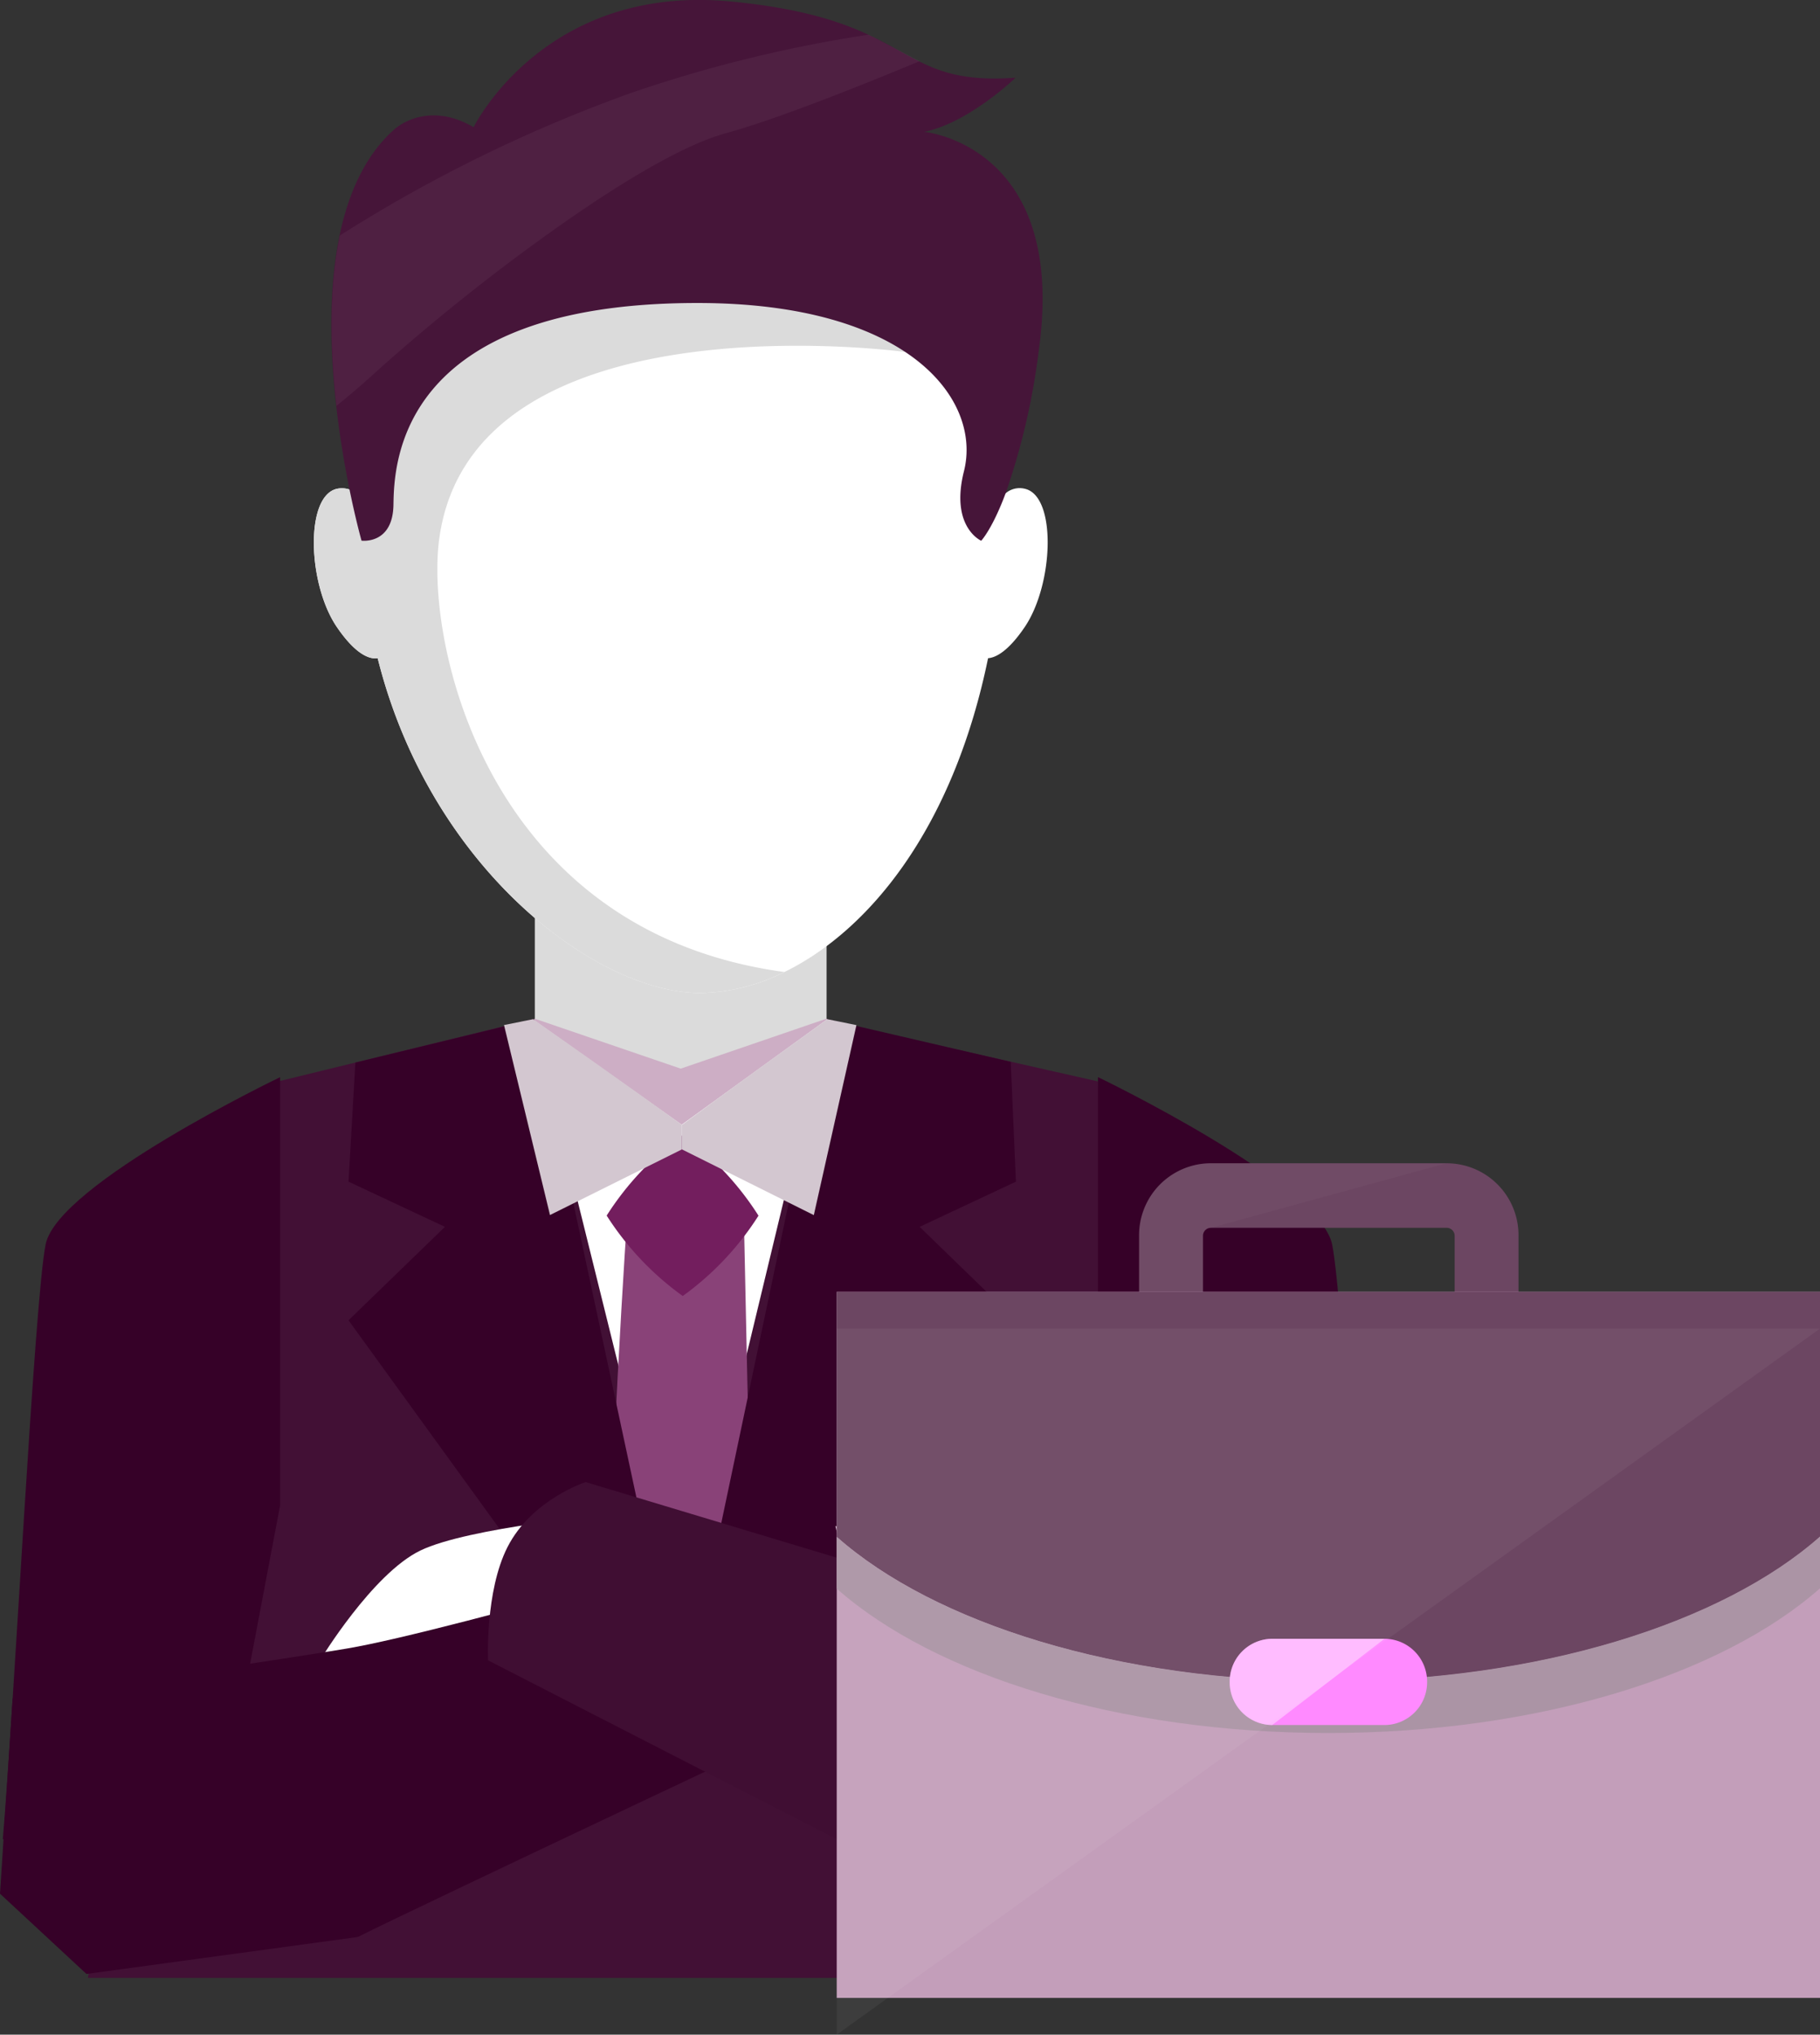
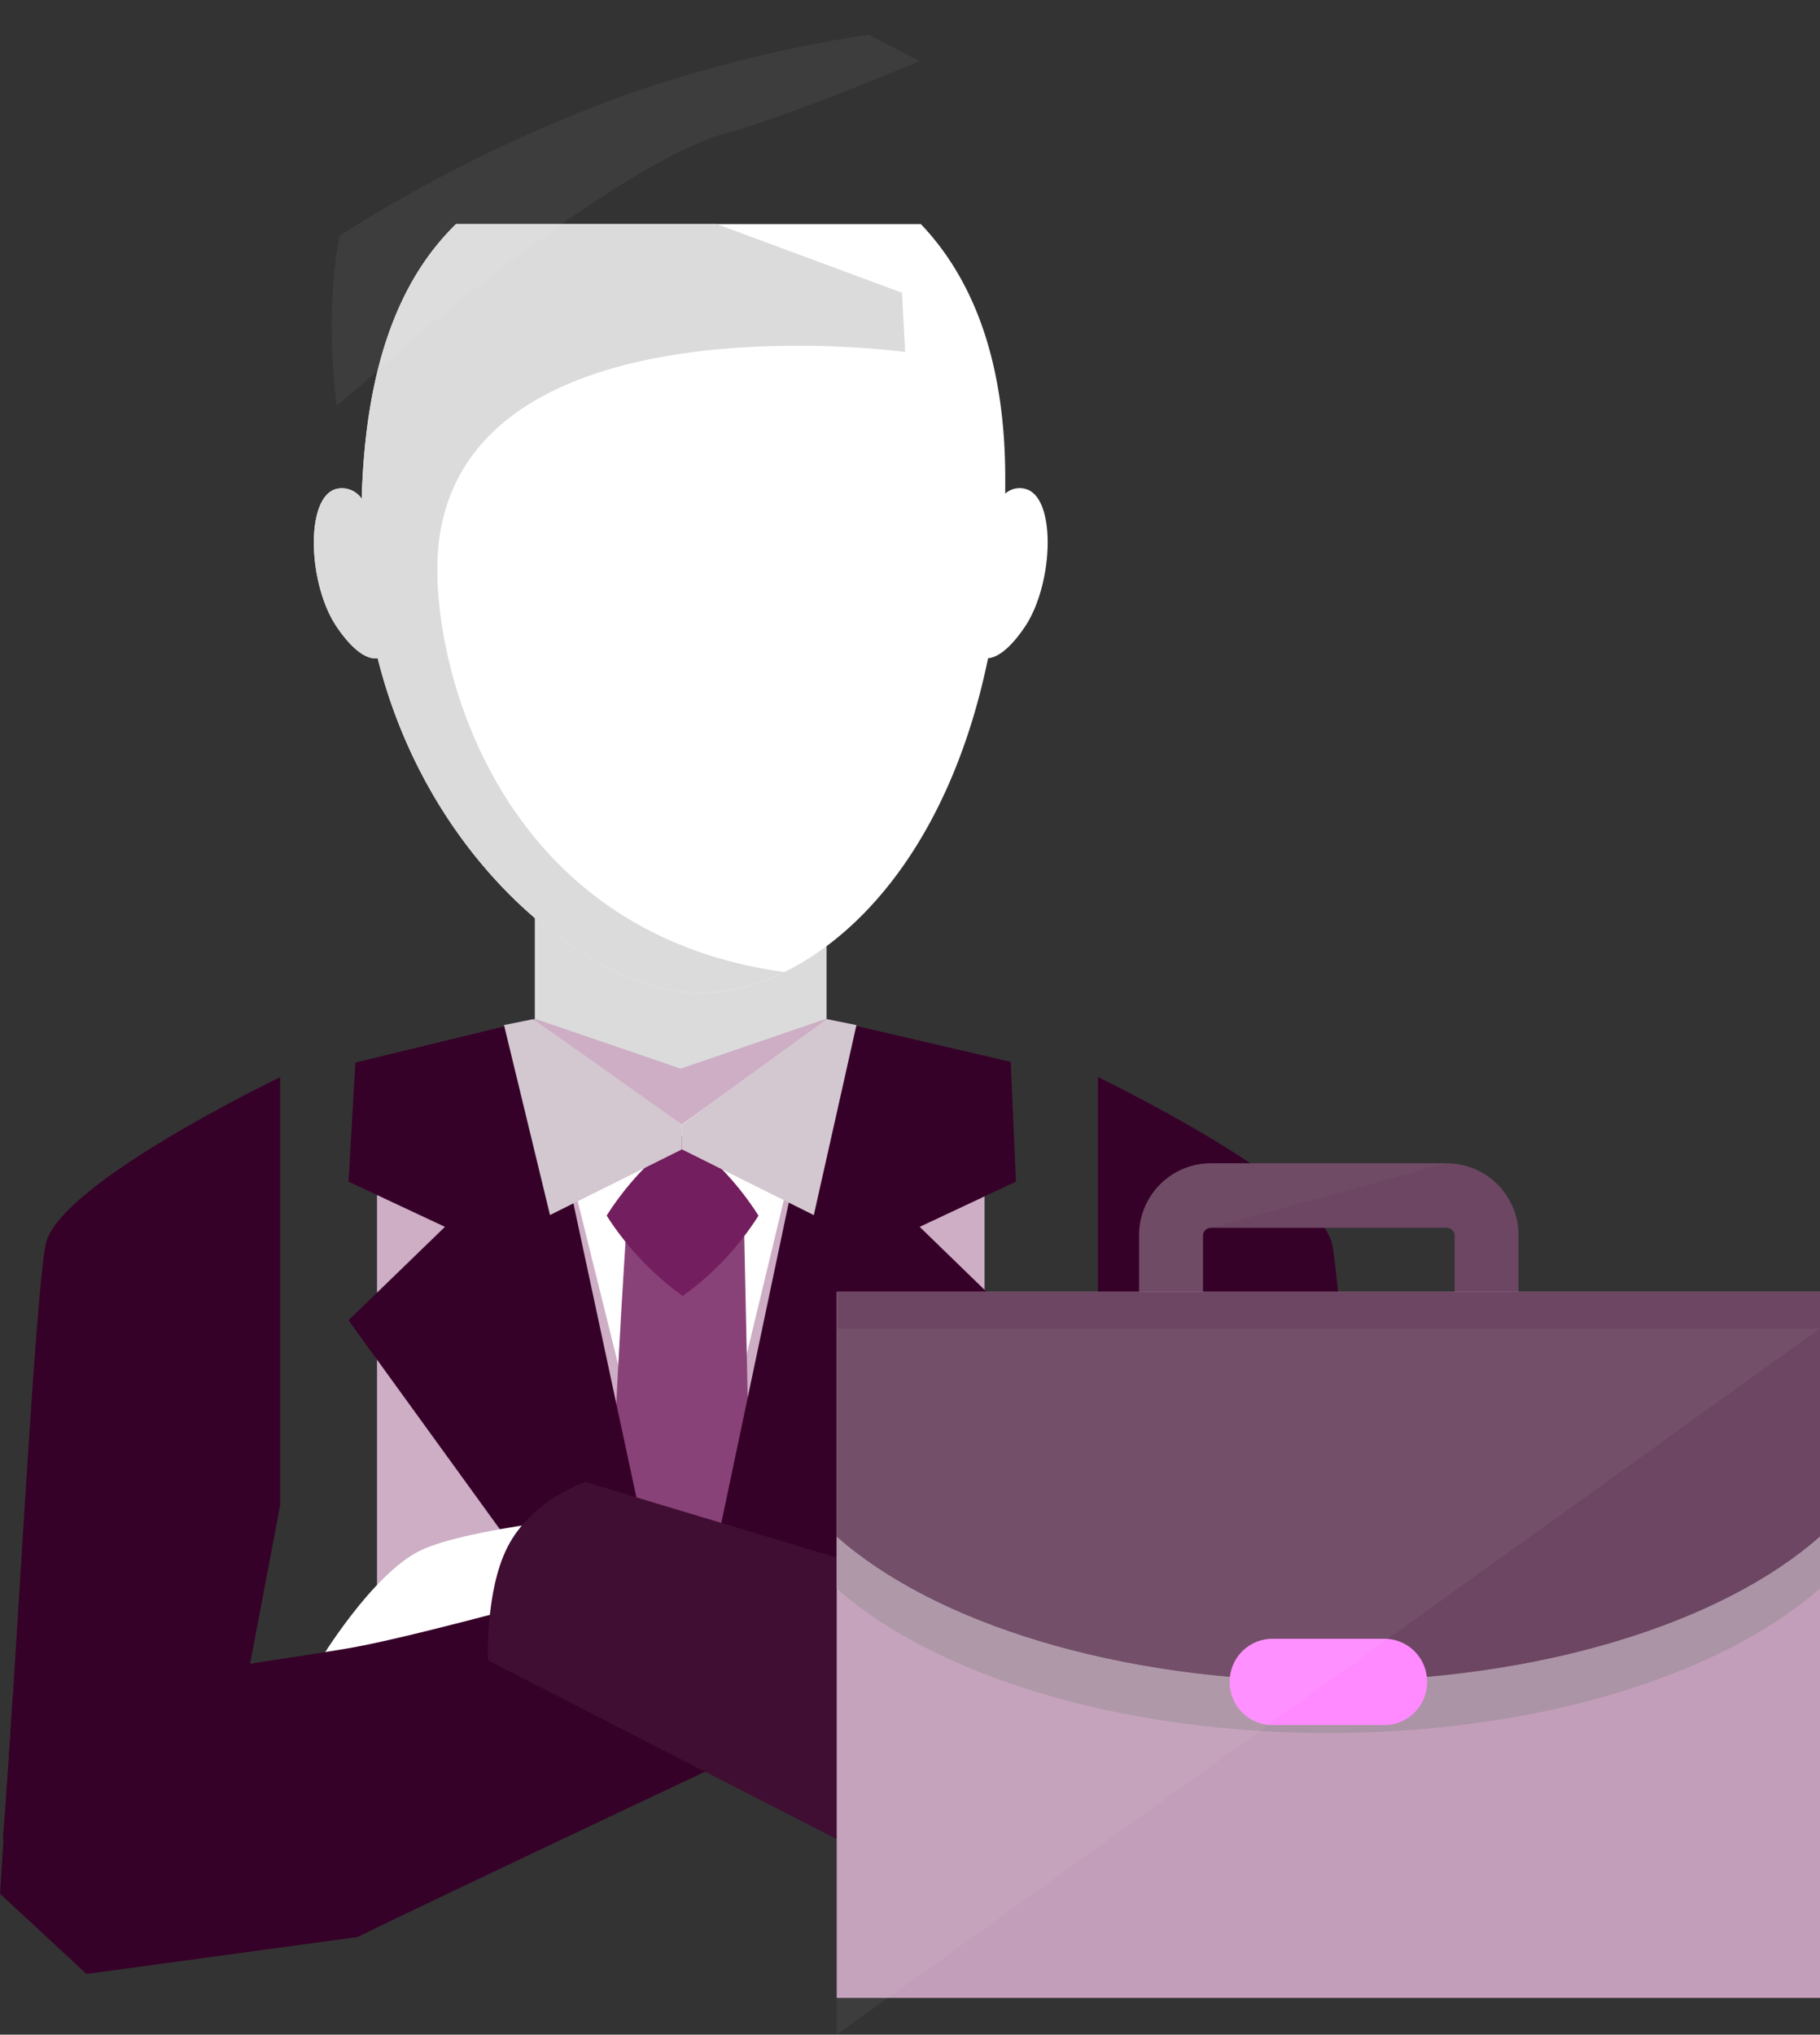
<svg xmlns="http://www.w3.org/2000/svg" viewBox="0 0 228 254.77">
  <rect x="0" y="0" width="228" height="254.77" fill="#333333" stroke="none" />
  <defs>
    <style>.cls-1{isolation:isolate;}.cls-2{fill:#dbdbdb;}.cls-18,.cls-19,.cls-3{fill:#fff;}.cls-4{fill:#cdaec5;}.cls-5{fill:#421035;}.cls-6{fill:#894278;}.cls-7{fill:#731e5e;}.cls-8{fill:#360128;}.cls-9{fill:#d3c7d0;}.cls-10{fill:#461539;}.cls-11{fill:#d5bccf;}.cls-12{fill:#400e33;}.cls-13{fill:#6c4662;}.cls-14{fill:#967b8f;opacity:0.1;}.cls-15{fill:#c39eba;}.cls-16{fill:#ab94a5;mix-blend-mode:multiply;}.cls-17{fill:#ff8aff;}.cls-18{opacity:0.4;}.cls-19{opacity:0.05;}</style>
  </defs>
  <title>1</title>
  <g class="cls-1">
    <g id="Слой_2" data-name="Слой 2">
      <g id="Слой_1-2" data-name="Слой 1">
        <path class="cls-2" d="M85.28,98.28H67v31.37s7.58,17.24,18.28,17.24c10.38,0,18.27-16.29,18.27-16.29V98.28Z" />
        <path class="cls-3" d="M128.39,78.49c-2.09,3.09-3.65,3.85-4.61,3.93-4.44,21.56-15.08,34.2-25.51,39.29h0a24.23,24.23,0,0,1-10.53,2.63c-13.09,0-33.86-15.68-40.42-41.92-.84.13-2.61-.22-5.13-3.93-3.64-5.36-4-16.33,0-17.28a3,3,0,0,1,3.13,1.25C45.77,45.94,50,35,57.13,28.06h58.23c6,6.29,10.57,16.19,10.57,31.81,0,.65,0,1.29,0,1.94a2.71,2.71,0,0,1,2.49-.6C132.38,62.16,132,73.13,128.39,78.49Z" />
        <path class="cls-4" d="M103.52,127.56l-18.24,6.25L67,127.56s-14.91,7.37-19.77,8.16v74.89h76.11V135.72C118.47,134.93,103.52,127.56,103.52,127.56Z" />
        <path class="cls-2" d="M98.26,121.71a24.23,24.23,0,0,1-10.53,2.63c-13.09,0-33.86-15.68-40.42-41.92-.84.13-2.61-.22-5.13-3.93-3.64-5.36-4-16.33,0-17.28a3,3,0,0,1,3.13,1.25C45.77,45.94,50,35,57.13,28.06H89.8l23.2,8.6.39,7.41S59,36.66,55,67.66C53.33,80.59,61,116.66,98.26,121.71Z" />
-         <polygon class="cls-5" points="147 247.66 137.54 135.41 103.65 127.75 85.28 164.97 66.72 127.62 34.85 135.41 11 247.66 147 247.66" />
        <polygon class="cls-3" points="88.68 189.77 103.65 127.62 85.4 140.83 66.72 127.62 82.13 189.77 88.68 189.77" />
        <path class="cls-6" d="M94.39,205.47c-.37-12.61-1.23-54.33-1.23-54.33H78.65s-2.62,37.8-2.21,54.33l8.84,11.95Z" />
        <path class="cls-7" d="M85.53,162.28A36.71,36.71,0,0,1,76,152.21a36.68,36.68,0,0,1,9.52-10.08,36.8,36.8,0,0,1,9.5,10.09A36.52,36.52,0,0,1,85.53,162.28Z" />
        <polygon class="cls-8" points="81.41 217.42 86.14 217.42 66.89 127.62 44.52 133.05 43.66 147.96 55.74 153.62 43.66 165.32 81.41 217.42" />
        <polygon class="cls-8" points="89.45 217.42 127.27 165.32 115.21 153.62 127.27 147.96 126.62 132.96 103.65 127.62 84.73 217.42 89.45 217.42" />
        <path class="cls-9" d="M103.65,127.62c-12.52,9-18.22,13.24-18.22,13.24v3.06l16.52,8.23,5.34-23.79Z" />
        <path class="cls-9" d="M66.78,127.62c12.52,8.75,18.65,13.24,18.65,13.24v3.06L68.9,152.14l-5.76-23.79Z" />
-         <path class="cls-10" d="M130.14,43.82A86.38,86.38,0,0,1,126,61.71c-1.69,4.55-3.08,6-3.08,6S119,66,120.76,59C123,50.13,114,37.94,87.37,37.94c-37.58,0-38,20.25-38.08,25.27s-4,4.49-4,4.49-.7-2.47-1.5-6.38c-.58-2.87-1.22-6.51-1.67-10.51-.76-6.74-1-14.5.42-21.32,1.1-5.28,3.19-10,6.79-13.23,1.55-1.38,5.28-3.1,10-.33,0,0,8.82-18,32.25-15.74,8.53.82,13.54,2.45,17.19,4.15,2.53,1.17,4.41,2.37,6.37,3.34,3,1.5,6.17,2.48,12.09,2.05,0,0-5.88,5.67-11.46,6.78C115.83,16.51,133.71,18.19,130.14,43.82Z" />
        <path class="cls-8" d="M173.33,239.44c-1.35-15.74-5-76.81-6.45-83.64-1.56-7.58-29.33-20.93-29.33-20.93l0,53.62,8,50.95Z" />
        <path class="cls-8" d="M27.17,230.3l7.92-41.8,0-53.62S7.28,148.22,5.72,155.8c-1.41,6.84-4,58.76-5.37,74.5Z" />
        <path class="cls-3" d="M76.6,189.62s-17.92,1.62-23.94,4.53-12.55,13.71-12.55,13.71L66.37,202Z" />
-         <path class="cls-11" d="M103.51,191.21s12.38-1.34,18.64,1c8.22,3.07,17.34,13.46,17.34,13.46L106.22,202Z" />
        <path class="cls-8" d="M1.58,212.66s30.64-4.35,41.89-6.24c13.13-2.21,60.95-16.28,60.95-16.28l5.3,21.61s-58,27.3-64.89,30.79l-34,4.63L0,237.12Z" />
        <path class="cls-12" d="M170.79,214.9,73.37,185.58s-6.75,2.16-9.8,8.15c-2.81,5.53-2.43,14.17-2.43,14.17s48,24.64,68.21,34.92l36.07,4.36,7.91-7.74Z" />
        <path class="cls-13" d="M181.18,145.66H151.65a9,9,0,0,0-8.95,9.08v13.69h8V154.74a1,1,0,0,1,1-1h29.53a1,1,0,0,1,1,1v13.69h8V154.74A9,9,0,0,0,181.18,145.66Z" />
        <path class="cls-14" d="M181.18,145.66H151.65a9,9,0,0,0-8.95,9.08v13.69h8V154.74a1,1,0,0,1,1-1Z" />
        <rect class="cls-15" x="104.82" y="161.76" width="123.18" height="88.41" />
        <path class="cls-13" d="M104.82,192.44c12.25,10.83,35.24,18.12,61.59,18.12s49.33-7.29,61.59-18.12V161.76H104.82Z" />
        <path class="cls-16" d="M104.82,192.44v6.48C117.08,209.75,140.07,217,166.41,217s49.33-7.29,61.59-18.12v-6.48c-12.25,10.83-35.25,18.12-61.59,18.12S117.08,203.27,104.82,192.44Z" />
        <path class="cls-17" d="M159.38,216a5.36,5.36,0,0,1-5.33-5.4h0a5.36,5.36,0,0,1,5.33-5.4h14.07a5.36,5.36,0,0,1,5.33,5.4h0a5.36,5.36,0,0,1-5.33,5.4Z" />
-         <path class="cls-18" d="M159.38,216a5.36,5.36,0,0,1-5.33-5.4h0a5.36,5.36,0,0,1,5.33-5.4h14.07Z" />
        <polygon class="cls-19" points="104.82 254.77 104.82 166.36 228 166.36 104.82 254.77" />
        <path class="cls-19" d="M108.83,4.34A169.5,169.5,0,0,0,79,11.66,183.34,183.34,0,0,0,42.58,29.49c-1.42,6.82-1.18,14.58-.42,21.32,1.46-1.17,3.07-2.54,4.84-4.15l.33-.3a254.07,254.07,0,0,1,23.06-18.3c7.78-5.45,15.42-10,20.61-11.4,6-1.64,16.19-5.66,24.2-9Z" />
      </g>
    </g>
  </g>
</svg>